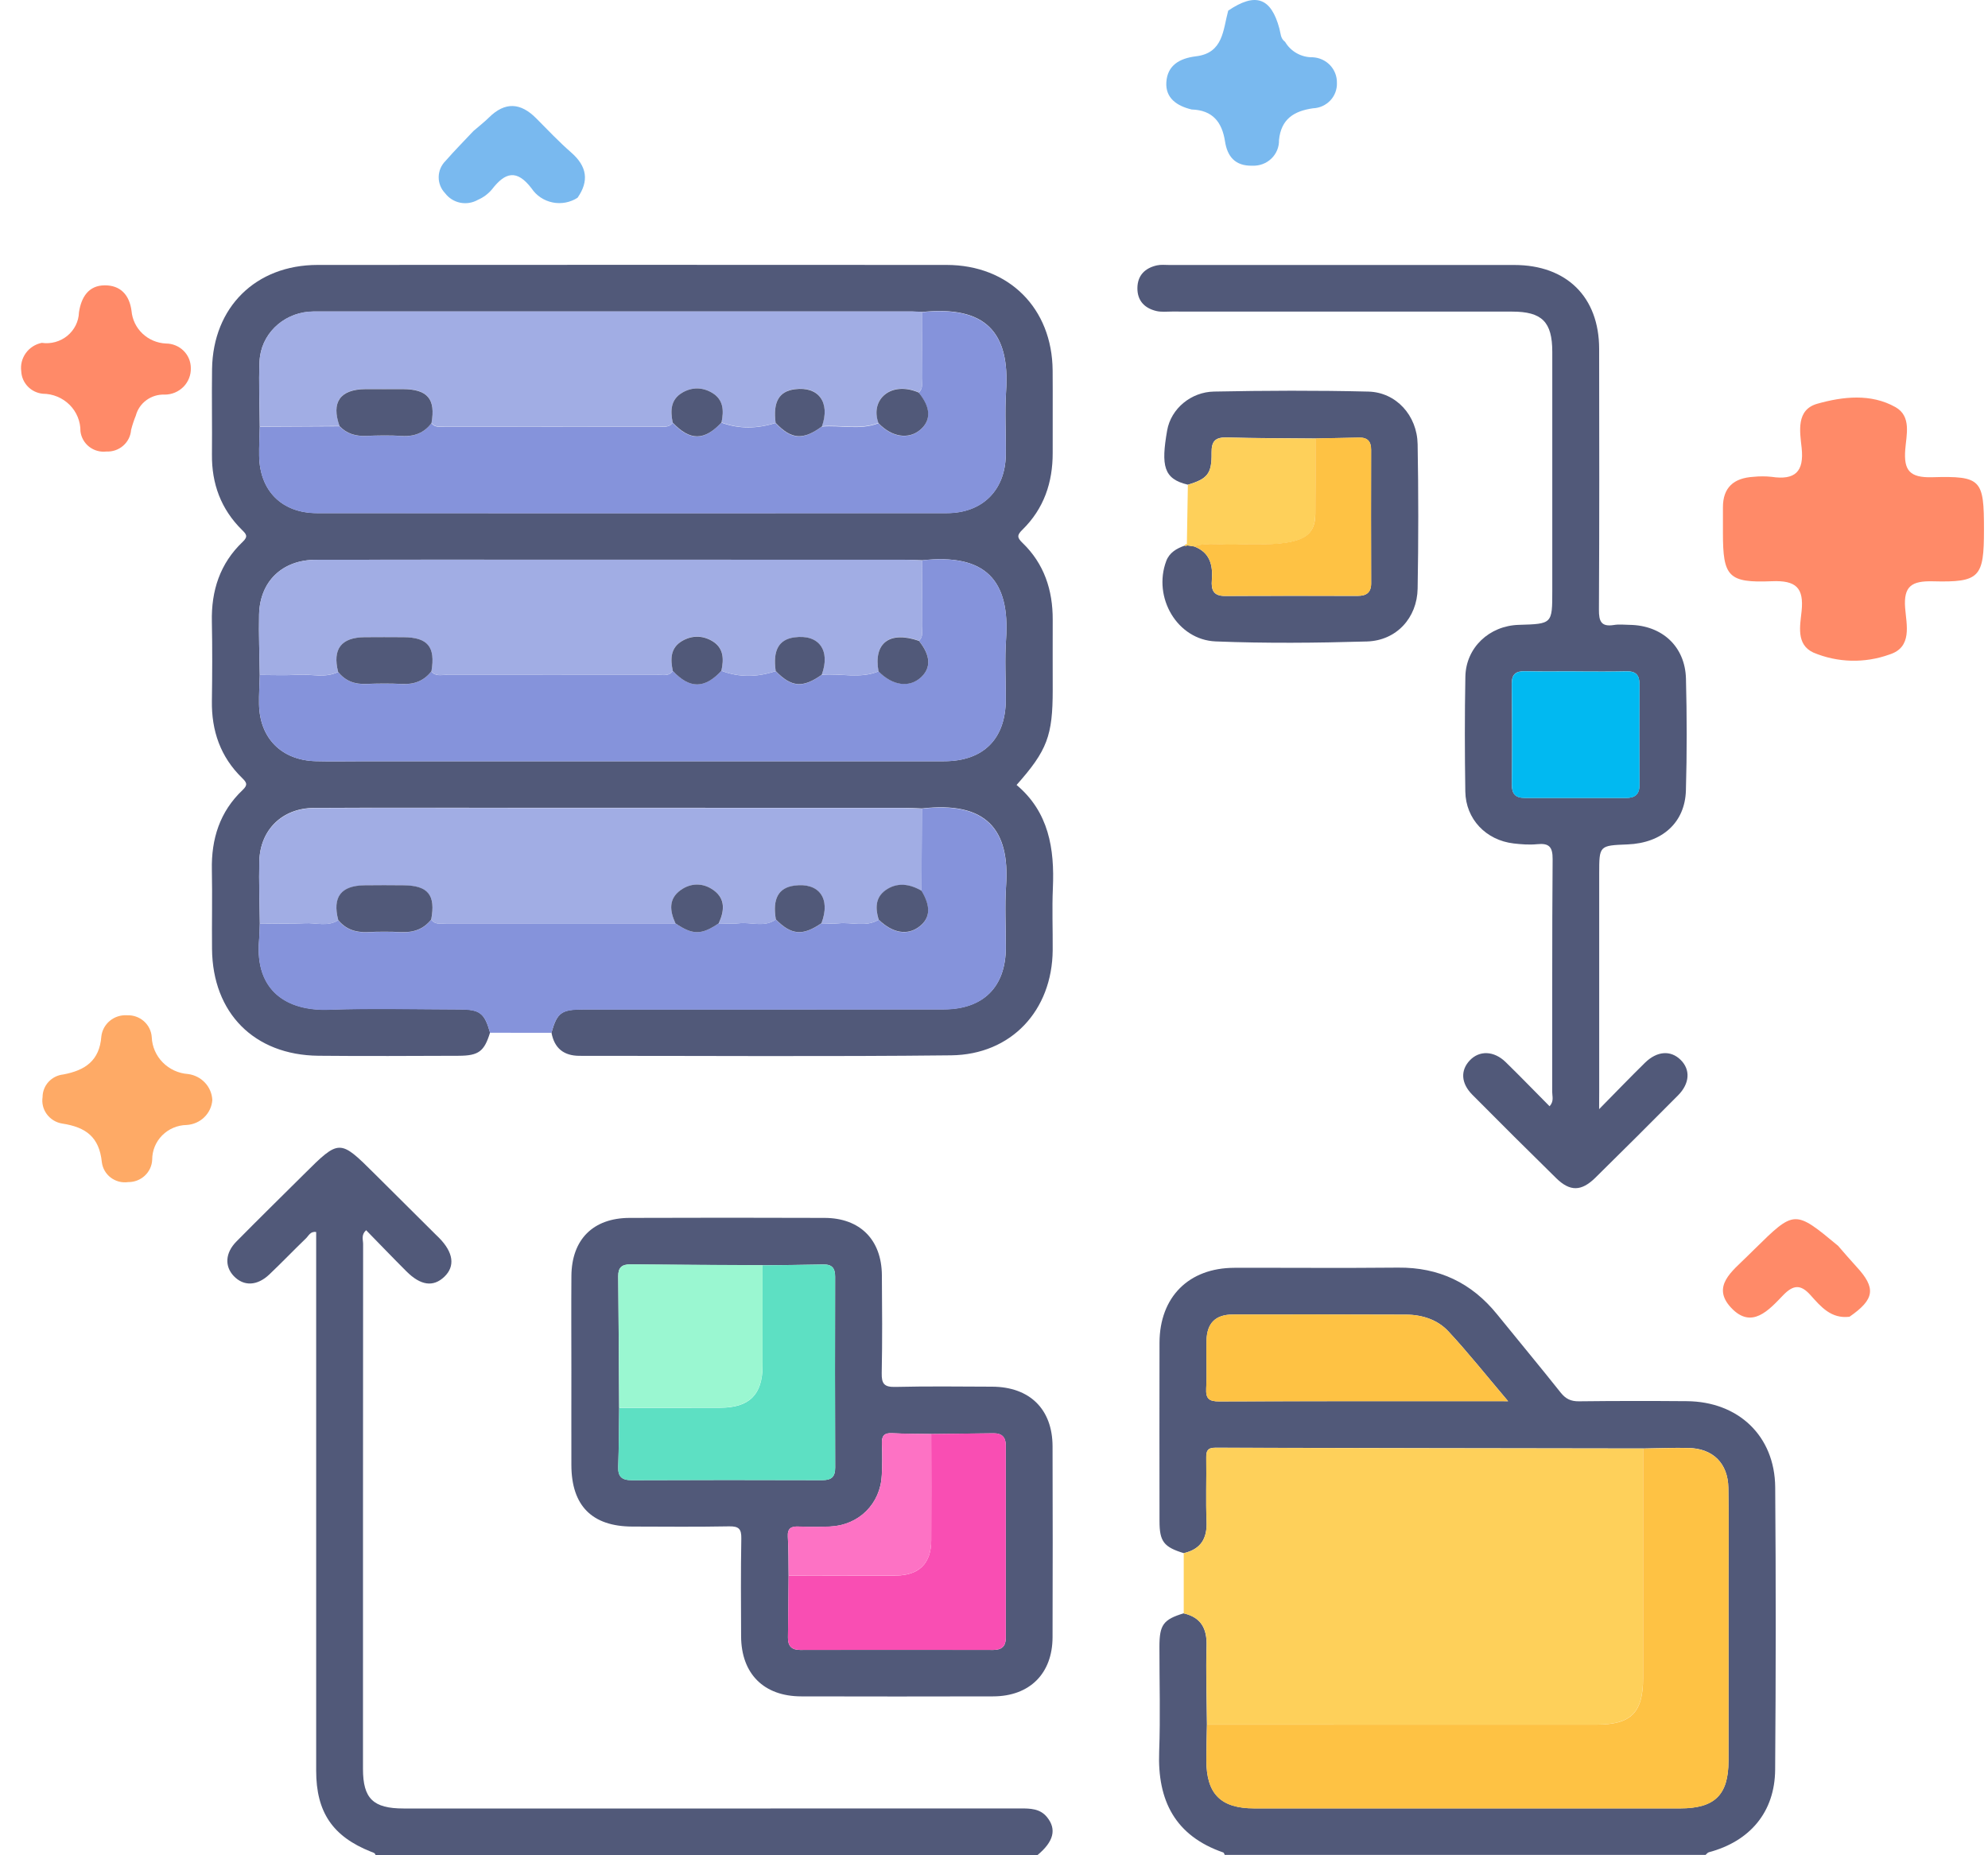
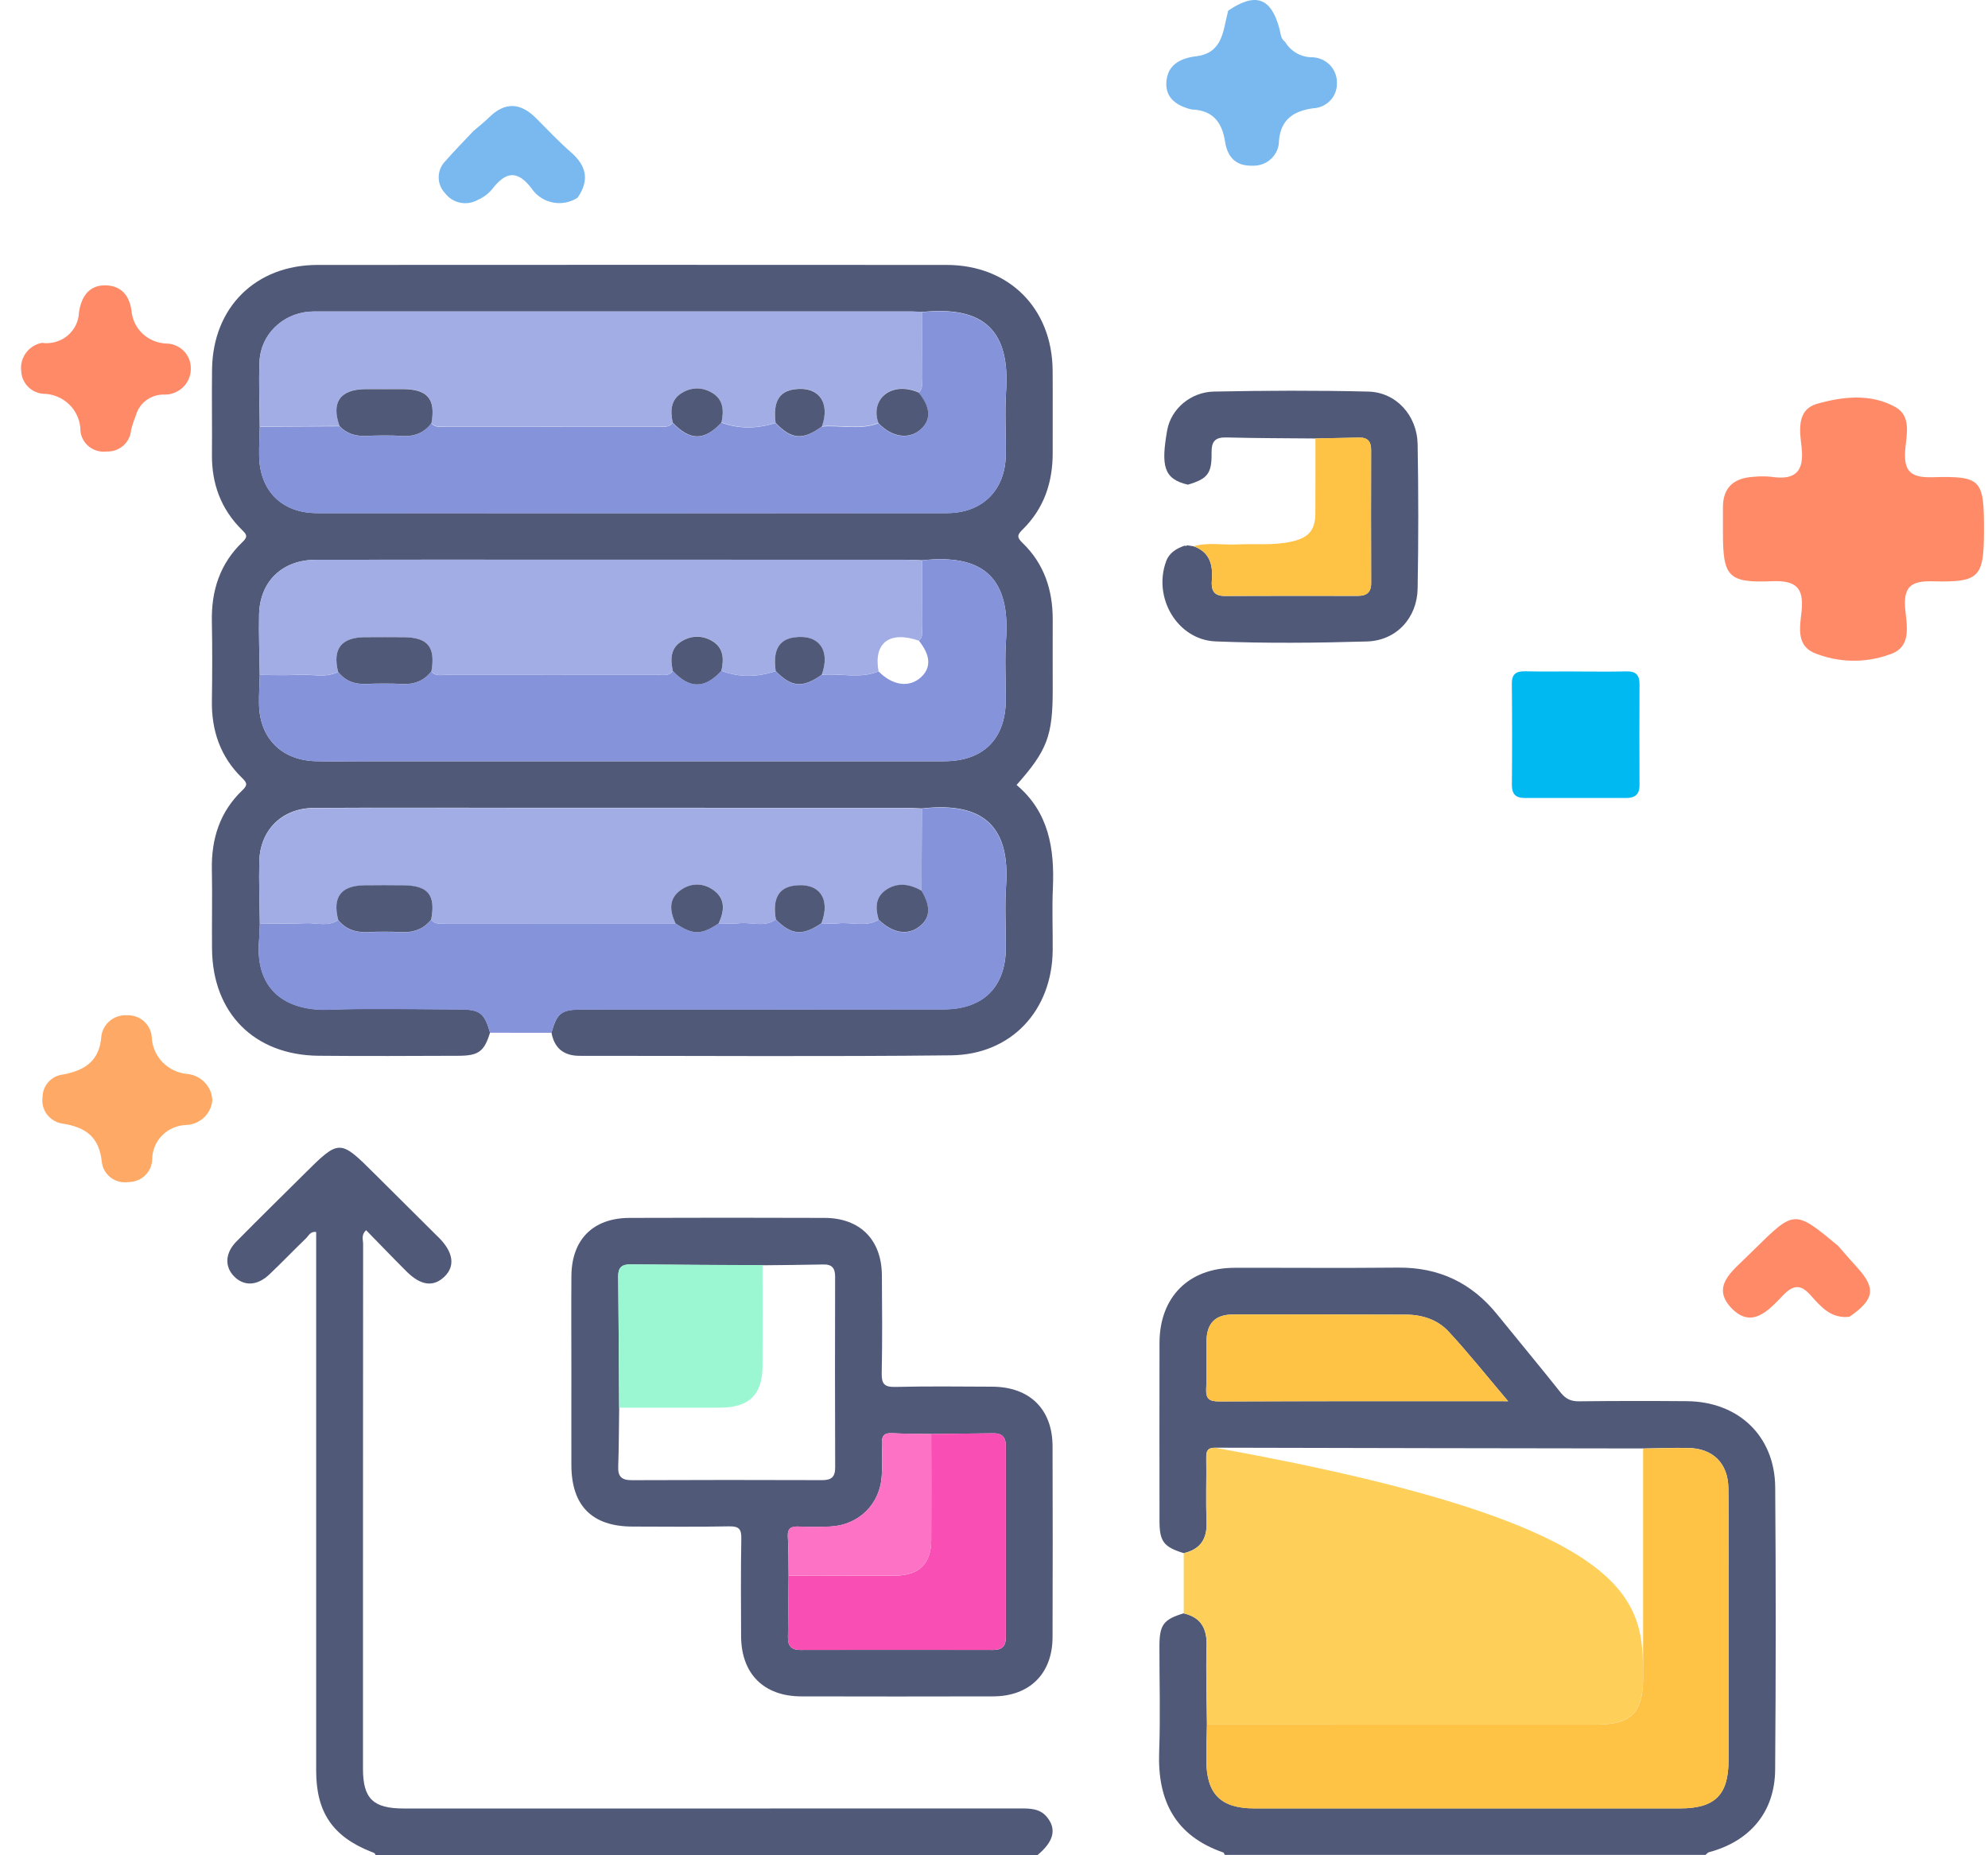
<svg xmlns="http://www.w3.org/2000/svg" width="75" height="70" viewBox="0 0 75 70" fill="none">
  <path d="M44.957 4.131C44.401 3.998 43.963 3.703 44.002 3.099C44.043 2.468 44.495 2.2 45.122 2.124C46.157 2 46.139 1.118 46.336 0.401C47.364 -0.295 47.951 -0.094 48.267 1.077C48.316 1.257 48.306 1.455 48.482 1.579C48.587 1.759 48.74 1.908 48.923 2.01C49.107 2.113 49.316 2.165 49.527 2.161C49.776 2.174 50.011 2.282 50.181 2.462C50.35 2.642 50.442 2.88 50.437 3.126C50.442 3.247 50.422 3.368 50.38 3.482C50.337 3.596 50.272 3.701 50.188 3.79C50.104 3.879 50.003 3.951 49.891 4.002C49.779 4.053 49.657 4.081 49.534 4.086C48.816 4.189 48.331 4.492 48.252 5.284C48.256 5.414 48.232 5.542 48.183 5.662C48.134 5.782 48.06 5.891 47.966 5.982C47.872 6.073 47.76 6.144 47.637 6.19C47.514 6.236 47.383 6.257 47.251 6.252C46.593 6.269 46.302 5.9 46.215 5.333C46.102 4.606 45.748 4.156 44.957 4.131Z" fill="#79B9EF" />
  <path d="M69.776 49.681C69.082 49.768 68.692 49.3 68.305 48.867C67.932 48.448 67.652 48.475 67.27 48.871C66.732 49.43 66.085 50.169 65.31 49.343C64.551 48.535 65.357 47.959 65.905 47.413C65.997 47.322 66.091 47.231 66.183 47.14C67.703 45.644 67.703 45.644 69.342 47.003C69.572 47.266 69.797 47.532 70.034 47.789C70.785 48.6 70.728 49.021 69.776 49.681Z" fill="#FF8A68" />
  <path d="M8.01 41.504C7.993 41.75 7.885 41.981 7.707 42.154C7.529 42.327 7.293 42.431 7.043 42.446C6.694 42.452 6.363 42.593 6.119 42.838C5.876 43.083 5.741 43.412 5.742 43.754C5.733 43.983 5.633 44.2 5.464 44.358C5.295 44.516 5.07 44.603 4.836 44.601C4.72 44.618 4.603 44.611 4.489 44.582C4.376 44.552 4.27 44.501 4.178 44.431C4.085 44.361 4.008 44.273 3.95 44.173C3.893 44.073 3.856 43.963 3.842 43.849C3.745 42.903 3.245 42.529 2.344 42.392C2.112 42.354 1.905 42.227 1.767 42.04C1.628 41.853 1.571 41.62 1.606 41.392C1.607 41.18 1.688 40.975 1.832 40.818C1.977 40.661 2.176 40.562 2.39 40.54C3.207 40.385 3.755 40.024 3.823 39.106C3.849 38.875 3.964 38.664 4.145 38.515C4.325 38.366 4.557 38.292 4.792 38.307C5.027 38.297 5.256 38.378 5.43 38.532C5.604 38.687 5.71 38.902 5.725 39.132C5.739 39.49 5.887 39.829 6.14 40.086C6.393 40.343 6.734 40.499 7.097 40.524C7.342 40.556 7.567 40.672 7.734 40.851C7.901 41.03 7.999 41.261 8.01 41.504Z" fill="#FEAA66" />
  <path d="M17.86 4.944C18.056 4.774 18.262 4.615 18.446 4.434C19.056 3.831 19.642 3.871 20.23 4.465C20.664 4.904 21.091 5.353 21.555 5.759C22.142 6.274 22.233 6.825 21.789 7.461C21.652 7.55 21.497 7.611 21.336 7.642C21.174 7.672 21.007 7.671 20.846 7.638C20.685 7.605 20.532 7.541 20.395 7.45C20.259 7.359 20.143 7.242 20.052 7.106C19.496 6.378 19.058 6.5 18.564 7.14C18.419 7.315 18.234 7.452 18.024 7.542C17.824 7.656 17.588 7.693 17.361 7.648C17.135 7.602 16.933 7.476 16.795 7.293C16.635 7.128 16.547 6.908 16.55 6.68C16.552 6.452 16.645 6.234 16.808 6.072C17.145 5.686 17.508 5.32 17.86 4.944Z" fill="#79B9EF" />
  <path d="M1.576 12.936C1.747 12.961 1.921 12.95 2.087 12.904C2.253 12.858 2.408 12.779 2.54 12.67C2.673 12.561 2.78 12.426 2.856 12.274C2.932 12.121 2.974 11.955 2.979 11.785C3.064 11.222 3.334 10.768 3.951 10.766C4.538 10.763 4.881 11.118 4.962 11.73C4.99 12.055 5.136 12.359 5.375 12.586C5.613 12.812 5.927 12.945 6.259 12.961C6.382 12.961 6.505 12.985 6.619 13.032C6.733 13.078 6.837 13.147 6.924 13.233C7.012 13.319 7.081 13.421 7.128 13.533C7.175 13.646 7.199 13.766 7.199 13.887C7.203 14.017 7.181 14.147 7.133 14.268C7.086 14.389 7.014 14.5 6.922 14.594C6.83 14.687 6.719 14.761 6.598 14.812C6.476 14.863 6.345 14.889 6.213 14.889C5.966 14.878 5.724 14.952 5.526 15.096C5.327 15.24 5.186 15.447 5.124 15.681C5.052 15.858 4.992 16.04 4.945 16.225C4.928 16.453 4.822 16.665 4.648 16.816C4.475 16.968 4.248 17.047 4.016 17.036C3.9 17.05 3.783 17.041 3.671 17.01C3.559 16.979 3.455 16.926 3.363 16.855C3.272 16.784 3.196 16.695 3.14 16.595C3.084 16.495 3.048 16.385 3.035 16.272C3.037 16.087 3.002 15.904 2.931 15.732C2.861 15.561 2.757 15.405 2.625 15.274C2.493 15.142 2.336 15.038 2.162 14.966C1.989 14.894 1.803 14.857 1.615 14.856C1.399 14.835 1.198 14.738 1.049 14.583C0.9 14.428 0.812 14.226 0.802 14.012C0.768 13.77 0.829 13.524 0.973 13.324C1.116 13.124 1.332 12.985 1.576 12.936Z" fill="#FF8A68" />
  <path d="M74.848 19.993C74.848 21.781 74.693 21.978 72.928 21.933C72.129 21.913 71.81 22.107 71.874 22.939C71.923 23.573 72.156 24.421 71.282 24.695C70.35 25.032 69.323 25.006 68.41 24.621C67.752 24.315 67.912 23.607 67.968 23.056C68.057 22.177 67.759 21.892 66.845 21.93C65.196 21.999 65.001 21.751 65 20.114C65 19.792 65.003 19.47 65 19.148C64.996 18.392 65.412 18.035 66.147 17.991C66.375 17.967 66.605 17.967 66.833 17.991C67.724 18.125 68.067 17.797 67.969 16.894C67.901 16.277 67.755 15.458 68.564 15.232C69.525 14.962 70.583 14.84 71.509 15.361C72.121 15.706 71.92 16.413 71.878 16.965C71.818 17.747 72.045 18.03 72.893 18.006C74.757 17.953 74.849 18.092 74.848 19.993Z" fill="#FF8A68" />
  <path d="M44.658 58.601C43.906 58.37 43.745 58.162 43.744 57.396C43.742 55.151 43.739 52.908 43.744 50.663C43.749 48.938 44.846 47.839 46.566 47.835C48.627 47.83 50.687 47.849 52.746 47.828C54.287 47.813 55.518 48.403 56.478 49.588C57.277 50.575 58.09 51.551 58.88 52.545C59.071 52.784 59.267 52.876 59.573 52.872C60.927 52.856 62.281 52.856 63.634 52.867C65.585 52.881 66.956 54.182 66.972 56.114C67 59.666 66.997 63.218 66.97 66.77C66.958 68.366 66.023 69.473 64.467 69.887C64.42 69.9 64.385 69.953 64.344 69.987C58.298 69.987 52.251 69.987 46.205 69.987C46.188 69.956 46.177 69.903 46.15 69.895C44.33 69.266 43.662 67.933 43.731 66.094C43.78 64.774 43.739 63.449 43.741 62.127C43.742 61.304 43.888 61.105 44.655 60.871C45.316 61.026 45.539 61.449 45.519 62.107C45.489 63.091 45.525 64.079 45.533 65.064C45.525 65.513 45.511 65.961 45.511 66.408C45.511 67.686 46.053 68.23 47.322 68.23C52.675 68.231 58.028 68.231 63.382 68.23C64.69 68.23 65.207 67.725 65.21 66.435C65.214 64.211 65.211 61.986 65.211 59.763C65.211 58.554 65.227 57.345 65.205 56.136C65.188 55.203 64.618 54.648 63.693 54.631C63.126 54.62 62.557 54.643 61.989 54.651C56.611 54.643 51.232 54.637 45.855 54.622C45.55 54.62 45.503 54.75 45.508 55.008C45.52 55.807 45.487 56.611 45.52 57.409C45.547 58.054 45.296 58.454 44.658 58.601ZM56.895 52.867C56.083 51.911 55.395 51.042 54.643 50.233C54.235 49.794 53.655 49.603 53.043 49.602C50.865 49.596 48.686 49.591 46.508 49.597C45.858 49.599 45.534 49.922 45.519 50.569C45.503 51.173 45.538 51.78 45.506 52.384C45.487 52.769 45.607 52.878 45.996 52.876C49.566 52.861 53.137 52.867 56.895 52.867Z" fill="#515979" />
  <path d="M14.169 69.994C14.147 69.903 14.068 69.896 13.996 69.866C12.55 69.291 11.928 68.374 11.928 66.81C11.926 60.229 11.928 53.647 11.928 47.066C11.928 46.874 11.928 46.684 11.928 46.485C11.708 46.449 11.646 46.626 11.546 46.721C11.08 47.17 10.633 47.637 10.165 48.082C9.701 48.524 9.192 48.538 8.818 48.145C8.469 47.777 8.496 47.27 8.919 46.843C9.757 45.993 10.61 45.157 11.457 44.315C12.809 42.97 12.809 42.97 14.148 44.303C14.912 45.062 15.675 45.821 16.438 46.581C16.48 46.623 16.521 46.663 16.564 46.704C17.107 47.254 17.178 47.777 16.762 48.174C16.346 48.569 15.871 48.507 15.332 47.968C14.822 47.459 14.323 46.937 13.812 46.416C13.617 46.595 13.699 46.779 13.699 46.938C13.694 53.539 13.694 60.14 13.694 66.74C13.694 67.862 14.078 68.235 15.226 68.235C22.979 68.235 30.734 68.237 38.488 68.233C38.868 68.233 39.239 68.235 39.504 68.566C39.87 69.021 39.751 69.486 39.14 69.994C30.816 69.994 22.492 69.994 14.169 69.994Z" fill="#515979" />
  <path d="M18.488 38.96C18.27 39.668 18.061 39.832 17.307 39.835C15.54 39.84 13.774 39.852 12.008 39.834C9.59 39.807 8.021 38.221 7.999 35.807C7.989 34.812 8.013 33.816 7.993 32.82C7.969 31.652 8.291 30.622 9.156 29.805C9.365 29.607 9.299 29.517 9.133 29.353C8.316 28.557 7.977 27.572 7.994 26.444C8.008 25.449 8.013 24.452 7.993 23.457C7.967 22.288 8.297 21.26 9.158 20.442C9.371 20.238 9.291 20.154 9.13 19.995C8.336 19.21 7.983 18.25 7.996 17.142C8.007 16.069 7.985 14.994 8 13.92C8.037 11.591 9.648 9.997 11.982 9.996C19.891 9.991 27.801 9.991 35.71 9.996C38.06 9.997 39.695 11.63 39.712 13.977C39.72 15.011 39.711 16.047 39.714 17.081C39.718 18.203 39.384 19.193 38.569 19.99C38.374 20.181 38.361 20.278 38.57 20.478C39.392 21.268 39.72 22.265 39.715 23.387C39.711 24.265 39.715 25.144 39.715 26.022C39.715 27.76 39.511 28.31 38.352 29.617C39.568 30.639 39.787 32.02 39.721 33.509C39.687 34.289 39.72 35.072 39.714 35.851C39.695 38.123 38.156 39.793 35.88 39.818C31.209 39.87 26.537 39.835 21.866 39.837C21.266 39.837 20.912 39.548 20.805 38.96C21.02 38.203 21.177 38.084 22.02 38.084C26.548 38.082 31.077 38.087 35.605 38.081C37.099 38.079 37.941 37.234 37.947 35.759C37.95 34.979 37.903 34.195 37.956 33.419C38.102 31.297 37.212 30.224 34.782 30.503C34.548 30.495 34.313 30.48 34.079 30.48C29.119 30.478 24.158 30.478 19.198 30.478C16.748 30.478 14.296 30.47 11.847 30.483C10.648 30.489 9.811 31.308 9.783 32.497C9.764 33.275 9.795 34.056 9.803 34.834C9.794 35.048 9.794 35.262 9.775 35.475C9.612 37.392 10.838 38.148 12.398 38.093C14.041 38.035 15.688 38.078 17.334 38.082C18.111 38.087 18.276 38.218 18.488 38.96ZM34.779 11.772C34.661 11.766 34.545 11.755 34.427 11.755C26.95 11.753 19.473 11.755 11.997 11.755C11.88 11.755 11.762 11.752 11.644 11.763C10.642 11.852 9.836 12.634 9.792 13.636C9.756 14.453 9.794 15.273 9.8 16.094C9.792 16.464 9.772 16.834 9.778 17.203C9.799 18.517 10.636 19.359 11.96 19.359C19.881 19.364 27.803 19.364 35.724 19.359C37.066 19.357 37.926 18.493 37.945 17.161C37.956 16.361 37.903 15.558 37.956 14.762C38.105 12.538 37.188 11.522 34.779 11.772ZM34.781 21.14C34.566 21.132 34.35 21.12 34.135 21.12C29.785 21.118 25.435 21.118 21.084 21.118C18.026 21.118 14.97 21.113 11.912 21.121C10.647 21.124 9.803 21.937 9.775 23.187C9.758 23.946 9.791 24.705 9.8 25.465C9.791 25.833 9.766 26.204 9.773 26.572C9.797 27.854 10.623 28.685 11.911 28.719C12.479 28.735 13.048 28.722 13.617 28.722C20.948 28.722 28.28 28.724 35.611 28.721C37.102 28.721 37.939 27.88 37.945 26.399C37.948 25.638 37.901 24.874 37.955 24.118C38.107 21.902 37.193 20.874 34.781 21.14Z" fill="#515979" />
-   <path d="M45.536 65.068C45.528 64.082 45.492 63.095 45.522 62.11C45.542 61.453 45.319 61.029 44.658 60.874C44.658 60.118 44.658 59.361 44.658 58.604C45.296 58.458 45.545 58.057 45.519 57.412C45.486 56.612 45.519 55.811 45.506 55.011C45.503 54.753 45.549 54.623 45.853 54.625C51.231 54.641 56.61 54.647 61.987 54.655C61.987 57.54 61.989 60.425 61.987 63.31C61.987 64.613 61.536 65.069 60.23 65.071C55.334 65.071 50.434 65.069 45.536 65.068Z" fill="#FED05A" />
-   <path d="M60.329 41.849C60.985 41.182 61.514 40.634 62.058 40.099C62.513 39.653 63.028 39.618 63.404 39.989C63.779 40.357 63.752 40.879 63.306 41.329C62.273 42.371 61.232 43.407 60.186 44.437C59.658 44.955 59.231 44.963 58.711 44.454C57.65 43.412 56.594 42.362 55.547 41.306C55.115 40.871 55.093 40.385 55.451 40.007C55.812 39.628 56.36 39.642 56.803 40.073C57.361 40.617 57.901 41.178 58.46 41.74C58.633 41.548 58.559 41.367 58.559 41.204C58.565 38.276 58.551 35.347 58.575 32.419C58.578 31.944 58.436 31.806 57.986 31.852C57.695 31.881 57.397 31.858 57.105 31.824C56.059 31.702 55.298 30.904 55.281 29.866C55.259 28.422 55.256 26.976 55.283 25.532C55.303 24.435 56.184 23.609 57.298 23.576C58.562 23.54 58.562 23.54 58.562 22.296C58.562 19.29 58.563 16.283 58.562 13.277C58.562 12.144 58.174 11.757 57.046 11.757C52.768 11.755 48.49 11.757 44.212 11.755C44.016 11.755 43.812 11.779 43.626 11.735C43.179 11.629 42.904 11.343 42.91 10.865C42.916 10.388 43.198 10.113 43.648 10.012C43.799 9.979 43.961 9.998 44.118 9.998C48.456 9.998 52.792 9.996 57.13 9.998C59.104 9.999 60.329 11.207 60.33 13.163C60.335 16.442 60.34 19.723 60.322 23.003C60.319 23.443 60.406 23.659 60.889 23.581C61.081 23.549 61.281 23.573 61.477 23.576C62.702 23.593 63.573 24.388 63.605 25.605C63.641 27.01 63.644 28.418 63.603 29.822C63.569 31.043 62.702 31.808 61.404 31.86C60.332 31.902 60.332 31.902 60.332 32.967C60.332 35.681 60.332 38.395 60.332 41.109C60.329 41.298 60.329 41.487 60.329 41.849ZM59.418 25.334C59.418 25.332 59.418 25.332 59.418 25.331C58.79 25.331 58.161 25.34 57.535 25.326C57.194 25.318 57.031 25.43 57.034 25.795C57.046 27.063 57.048 28.332 57.035 29.601C57.032 29.952 57.175 30.105 57.516 30.105C58.791 30.104 60.066 30.104 61.342 30.107C61.675 30.107 61.852 29.974 61.851 29.621C61.844 28.352 61.844 27.084 61.851 25.815C61.852 25.473 61.715 25.32 61.359 25.329C60.712 25.345 60.065 25.334 59.418 25.334Z" fill="#515979" />
+   <path d="M45.536 65.068C45.528 64.082 45.492 63.095 45.522 62.11C45.542 61.453 45.319 61.029 44.658 60.874C44.658 60.118 44.658 59.361 44.658 58.604C45.296 58.458 45.545 58.057 45.519 57.412C45.486 56.612 45.519 55.811 45.506 55.011C45.503 54.753 45.549 54.623 45.853 54.625C61.987 57.54 61.989 60.425 61.987 63.31C61.987 64.613 61.536 65.069 60.23 65.071C55.334 65.071 50.434 65.069 45.536 65.068Z" fill="#FED05A" />
  <path d="M21.556 51.714C21.556 50.523 21.548 49.331 21.557 48.141C21.568 46.764 22.376 45.956 23.751 45.952C26.204 45.944 28.658 45.942 31.111 45.952C32.446 45.956 33.261 46.777 33.27 48.114C33.28 49.344 33.289 50.575 33.264 51.804C33.256 52.204 33.353 52.34 33.776 52.329C34.992 52.3 36.209 52.315 37.426 52.32C38.846 52.325 39.706 53.167 39.709 54.57C39.716 56.971 39.717 59.373 39.709 61.774C39.705 63.147 38.844 64.002 37.467 64.005C35.053 64.011 32.639 64.011 30.225 64.005C28.813 64.002 27.965 63.15 27.959 61.739C27.954 60.51 27.945 59.279 27.967 58.049C27.973 57.691 27.877 57.584 27.51 57.59C26.294 57.613 25.077 57.601 23.86 57.598C22.336 57.594 21.561 56.815 21.556 55.281C21.553 54.096 21.556 52.904 21.556 51.714ZM23.359 53.115C23.348 53.856 23.349 54.596 23.323 55.337C23.308 55.717 23.458 55.849 23.838 55.848C26.231 55.837 28.625 55.838 31.017 55.846C31.364 55.848 31.51 55.727 31.508 55.37C31.499 52.97 31.5 50.569 31.506 48.169C31.506 47.852 31.393 47.702 31.061 47.709C30.297 47.727 29.532 47.73 28.768 47.739C27.104 47.73 25.443 47.725 23.78 47.708C23.456 47.705 23.32 47.83 23.323 48.155C23.34 49.808 23.348 51.461 23.359 53.115ZM35.133 54.106C34.644 54.098 34.153 54.103 33.666 54.076C33.349 54.057 33.256 54.184 33.27 54.482C33.289 54.871 33.284 55.262 33.267 55.651C33.218 56.74 32.406 57.549 31.313 57.598C30.922 57.615 30.53 57.616 30.137 57.599C29.845 57.587 29.704 57.66 29.722 57.985C29.752 58.471 29.743 58.958 29.751 59.446C29.743 60.225 29.738 61.005 29.727 61.785C29.722 62.099 29.861 62.253 30.183 62.253C32.614 62.252 35.043 62.25 37.474 62.253C37.792 62.253 37.946 62.113 37.946 61.797C37.944 59.379 37.944 56.962 37.946 54.543C37.946 54.229 37.801 54.076 37.482 54.079C36.699 54.09 35.916 54.096 35.133 54.106Z" fill="#515979" />
  <path d="M18.488 38.966C18.276 38.224 18.109 38.093 17.33 38.092C15.684 38.088 14.039 38.046 12.394 38.102C10.835 38.157 9.608 37.401 9.771 35.484C9.79 35.271 9.79 35.057 9.8 34.843C10.368 34.843 10.938 34.865 11.504 34.834C11.921 34.81 12.361 34.976 12.759 34.721C13.04 35.065 13.406 35.19 13.845 35.173C14.274 35.156 14.706 35.153 15.135 35.173C15.597 35.195 15.978 35.067 16.267 34.698C16.426 34.912 16.658 34.839 16.864 34.839C19.736 34.842 22.609 34.839 25.483 34.839C26.136 35.282 26.458 35.282 27.113 34.839C27.364 34.84 27.62 34.867 27.867 34.837C28.333 34.779 28.829 35.007 29.268 34.693C29.855 35.289 30.281 35.323 30.991 34.837C31.203 34.839 31.418 34.862 31.628 34.839C32.134 34.784 32.665 34.995 33.148 34.703C33.675 35.22 34.246 35.314 34.695 34.957C35.097 34.637 35.119 34.204 34.764 33.615C34.769 32.581 34.774 31.547 34.78 30.512C37.21 30.233 38.1 31.306 37.954 33.428C37.901 34.204 37.948 34.987 37.945 35.768C37.938 37.242 37.097 38.087 35.603 38.09C31.075 38.096 26.546 38.092 22.018 38.093C21.175 38.093 21.016 38.212 20.803 38.969C20.032 38.966 19.26 38.966 18.488 38.966Z" fill="#8593DB" />
  <path d="M44.815 18.287C43.893 18.073 43.8 17.573 44.032 16.242C44.178 15.41 44.942 14.789 45.799 14.774C47.74 14.736 49.685 14.727 51.626 14.775C52.673 14.802 53.463 15.677 53.482 16.761C53.514 18.576 53.514 20.392 53.482 22.207C53.463 23.315 52.68 24.17 51.571 24.203C49.669 24.259 47.762 24.277 45.864 24.201C44.414 24.143 43.483 22.542 43.998 21.168C44.117 20.85 44.387 20.695 44.692 20.587L44.742 20.6L44.788 20.575C44.87 20.587 44.953 20.6 45.034 20.612C45.647 20.832 45.763 21.322 45.718 21.887C45.689 22.253 45.771 22.489 46.214 22.487C47.88 22.478 49.548 22.482 51.214 22.484C51.541 22.484 51.729 22.367 51.728 22.006C51.722 20.328 51.723 18.65 51.726 16.972C51.728 16.655 51.591 16.503 51.268 16.511C50.72 16.525 50.172 16.533 49.623 16.544C48.51 16.533 47.395 16.535 46.281 16.505C45.846 16.492 45.702 16.648 45.708 17.081C45.721 17.873 45.553 18.067 44.815 18.287Z" fill="#515979" />
-   <path d="M45.034 20.617C44.952 20.605 44.869 20.592 44.787 20.58L44.776 20.531C44.789 19.785 44.801 19.039 44.814 18.293C45.552 18.071 45.72 17.878 45.709 17.085C45.703 16.652 45.847 16.497 46.282 16.508C47.396 16.538 48.51 16.537 49.624 16.547C49.624 17.497 49.629 18.447 49.621 19.399C49.615 20.025 49.348 20.299 48.748 20.436C48.054 20.597 47.354 20.514 46.656 20.549C46.116 20.577 45.569 20.46 45.034 20.617Z" fill="#FED05A" />
-   <path d="M44.777 20.531L44.788 20.58L44.742 20.605L44.692 20.592C44.703 20.553 44.731 20.533 44.777 20.531Z" fill="#FEC244" />
  <path d="M45.535 65.071C50.434 65.071 55.334 65.074 60.232 65.072C61.539 65.072 61.989 64.616 61.989 63.312C61.989 60.426 61.989 57.542 61.989 54.656C62.558 54.648 63.125 54.625 63.694 54.636C64.618 54.654 65.189 55.208 65.206 56.14C65.228 57.349 65.212 58.559 65.212 59.768C65.212 61.991 65.215 64.216 65.211 66.439C65.209 67.73 64.691 68.234 63.383 68.234C58.029 68.236 52.676 68.236 47.322 68.234C46.052 68.234 45.512 67.691 45.512 66.413C45.513 65.968 45.527 65.519 45.535 65.071Z" fill="#FEC244" />
  <path d="M56.895 52.869C53.136 52.869 49.565 52.862 45.994 52.877C45.604 52.878 45.485 52.769 45.504 52.384C45.535 51.781 45.501 51.173 45.516 50.569C45.534 49.922 45.857 49.599 46.506 49.597C48.684 49.591 50.862 49.594 53.041 49.602C53.653 49.603 54.233 49.794 54.641 50.233C55.395 51.042 56.083 51.911 56.895 52.869Z" fill="#FEC244" />
  <path d="M34.781 21.143C37.193 20.877 38.109 21.905 37.955 24.12C37.901 24.877 37.948 25.641 37.945 26.401C37.939 27.884 37.102 28.723 35.611 28.723C28.28 28.726 20.948 28.725 13.617 28.725C13.048 28.725 12.479 28.737 11.911 28.722C10.623 28.687 9.797 27.856 9.774 26.575C9.767 26.206 9.791 25.836 9.8 25.467C10.289 25.467 10.779 25.489 11.265 25.459C11.762 25.43 12.274 25.594 12.756 25.353C13.029 25.698 13.387 25.826 13.825 25.808C14.27 25.789 14.717 25.784 15.16 25.809C15.622 25.834 15.993 25.692 16.275 25.33C16.417 25.525 16.627 25.466 16.816 25.466C19.493 25.469 22.173 25.469 24.85 25.466C25.039 25.466 25.249 25.517 25.383 25.312C26.019 25.992 26.584 25.992 27.215 25.309C27.896 25.57 28.579 25.552 29.262 25.322C29.857 25.938 30.289 25.972 31 25.462C31.713 25.397 32.444 25.622 33.144 25.331C33.672 25.867 34.298 25.956 34.738 25.559C35.136 25.2 35.112 24.728 34.668 24.177C34.842 24.024 34.778 23.817 34.779 23.633C34.785 22.802 34.781 21.972 34.781 21.143Z" fill="#8593DB" />
  <path d="M34.779 11.779C37.188 11.529 38.105 12.546 37.955 14.768C37.901 15.565 37.955 16.366 37.944 17.166C37.926 18.499 37.064 19.363 35.723 19.364C27.801 19.369 19.88 19.369 11.958 19.364C10.634 19.363 9.797 18.522 9.777 17.208C9.77 16.838 9.791 16.468 9.799 16.099C10.802 16.095 11.806 16.088 12.809 16.084C13.082 16.371 13.42 16.466 13.813 16.449C14.26 16.43 14.711 16.423 15.157 16.451C15.625 16.48 15.996 16.343 16.275 15.966C16.421 16.155 16.63 16.095 16.817 16.095C19.492 16.098 22.166 16.098 24.839 16.095C25.028 16.095 25.238 16.148 25.375 15.951C26.028 16.644 26.568 16.643 27.215 15.946C27.894 16.196 28.574 16.176 29.256 15.96C29.851 16.59 30.292 16.623 31.003 16.095C31.713 16.032 32.441 16.241 33.138 15.97C33.633 16.496 34.272 16.599 34.713 16.223C35.136 15.863 35.115 15.37 34.652 14.815C34.839 14.668 34.776 14.46 34.776 14.276C34.785 13.442 34.781 12.61 34.779 11.779Z" fill="#8593DB" />
  <path d="M29.26 15.953C28.578 16.17 27.898 16.189 27.22 15.939C27.311 15.495 27.3 15.074 26.854 14.813C26.491 14.602 26.102 14.603 25.74 14.814C25.294 15.075 25.29 15.5 25.379 15.944C25.242 16.142 25.032 16.087 24.844 16.087C22.169 16.091 19.494 16.091 16.822 16.087C16.635 16.087 16.424 16.147 16.28 15.958C16.44 15.05 16.134 14.683 15.204 14.677C14.733 14.674 14.261 14.674 13.792 14.677C12.829 14.684 12.488 15.172 12.812 16.073C11.808 16.078 10.805 16.084 9.801 16.089C9.797 15.27 9.757 14.45 9.793 13.632C9.837 12.63 10.643 11.847 11.645 11.758C11.761 11.747 11.881 11.75 11.998 11.75C19.476 11.75 26.953 11.75 34.428 11.75C34.546 11.75 34.662 11.761 34.78 11.768C34.782 12.599 34.785 13.431 34.78 14.263C34.779 14.449 34.841 14.656 34.656 14.802C33.618 14.356 32.816 15.063 33.142 15.956C32.445 16.228 31.718 16.019 31.008 16.081C31.328 15.177 30.882 14.563 29.989 14.678C29.387 14.763 29.158 15.163 29.26 15.953Z" fill="#A1ADE4" />
  <path d="M33.148 34.702C32.665 34.994 32.134 34.783 31.628 34.838C31.418 34.861 31.203 34.838 30.991 34.836C31.346 33.905 30.901 33.291 29.963 33.419C29.365 33.501 29.136 33.921 29.269 34.694C28.831 35.008 28.335 34.78 27.868 34.838C27.62 34.868 27.366 34.841 27.115 34.84C27.327 34.38 27.385 33.922 26.925 33.59C26.53 33.304 26.067 33.304 25.673 33.59C25.213 33.922 25.274 34.382 25.484 34.84C22.612 34.841 19.739 34.843 16.866 34.84C16.661 34.84 16.427 34.913 16.269 34.699C16.441 33.776 16.152 33.416 15.226 33.408C14.737 33.404 14.247 33.404 13.759 33.408C12.862 33.418 12.536 33.85 12.762 34.721C12.364 34.977 11.925 34.811 11.507 34.833C10.94 34.864 10.371 34.841 9.803 34.843C9.793 34.063 9.764 33.283 9.782 32.505C9.812 31.316 10.648 30.498 11.846 30.491C14.296 30.479 16.748 30.487 19.198 30.487C24.157 30.487 29.119 30.487 34.078 30.488C34.312 30.488 34.548 30.504 34.782 30.512C34.777 31.546 34.772 32.58 34.766 33.615C34.314 33.352 33.843 33.282 33.401 33.601C33.018 33.876 33.023 34.286 33.148 34.702Z" fill="#A1ADE4" />
  <path d="M34.78 21.14C34.782 21.97 34.785 22.801 34.78 23.63C34.779 23.816 34.843 24.021 34.669 24.174C33.56 23.79 32.947 24.254 33.145 25.328C32.446 25.618 31.714 25.394 31.001 25.46C31.342 24.536 30.892 23.922 29.966 24.05C29.379 24.132 29.151 24.541 29.263 25.319C28.58 25.549 27.896 25.568 27.216 25.307C27.314 24.861 27.308 24.436 26.857 24.175C26.494 23.966 26.101 23.966 25.74 24.177C25.288 24.439 25.291 24.866 25.384 25.31C25.25 25.513 25.04 25.463 24.851 25.463C22.174 25.466 19.494 25.466 16.817 25.463C16.63 25.463 16.418 25.522 16.276 25.327C16.432 24.407 16.14 24.049 15.223 24.043C14.734 24.04 14.247 24.038 13.759 24.043C12.87 24.05 12.539 24.486 12.755 25.35C12.275 25.589 11.761 25.427 11.265 25.457C10.778 25.486 10.288 25.465 9.8 25.465C9.79 24.705 9.757 23.946 9.774 23.186C9.803 21.937 10.646 21.124 11.912 21.121C14.97 21.115 18.026 21.118 21.084 21.118C25.434 21.118 29.784 21.118 34.135 21.119C34.35 21.119 34.565 21.132 34.78 21.14Z" fill="#A1ADE4" />
  <path d="M59.419 25.336C60.066 25.336 60.714 25.347 61.361 25.332C61.718 25.322 61.855 25.475 61.853 25.817C61.847 27.086 61.847 28.355 61.853 29.623C61.855 29.977 61.677 30.111 61.344 30.109C60.069 30.106 58.794 30.108 57.518 30.108C57.176 30.108 57.035 29.955 57.038 29.603C57.05 28.334 57.049 27.066 57.036 25.797C57.033 25.433 57.196 25.321 57.537 25.328C58.165 25.343 58.792 25.333 59.42 25.333C59.419 25.335 59.419 25.335 59.419 25.336Z" fill="#01B9F1" />
  <path d="M35.132 54.105C35.916 54.095 36.698 54.089 37.482 54.078C37.801 54.074 37.947 54.227 37.945 54.542C37.944 56.961 37.944 59.378 37.945 61.796C37.945 62.112 37.791 62.252 37.474 62.252C35.043 62.249 32.613 62.249 30.182 62.252C29.86 62.252 29.722 62.098 29.727 61.784C29.738 61.004 29.742 60.225 29.75 59.445C31.098 59.447 32.445 59.451 33.791 59.447C34.669 59.443 35.129 58.992 35.132 58.126C35.139 56.786 35.134 55.445 35.132 54.105Z" fill="#F94EB3" />
-   <path d="M28.768 47.741C29.533 47.731 30.296 47.728 31.061 47.711C31.394 47.703 31.509 47.855 31.507 48.171C31.501 50.57 31.499 52.972 31.509 55.371C31.51 55.729 31.364 55.85 31.017 55.848C28.624 55.84 26.23 55.839 23.838 55.85C23.458 55.851 23.309 55.718 23.323 55.339C23.35 54.598 23.348 53.858 23.359 53.117C24.634 53.117 25.908 53.122 27.183 53.115C28.269 53.111 28.765 52.619 28.77 51.544C28.773 50.277 28.768 49.008 28.768 47.741Z" fill="#5DE0C3" />
  <path d="M28.768 47.734C28.768 49.003 28.773 50.27 28.768 51.539C28.764 52.614 28.267 53.106 27.182 53.111C25.907 53.115 24.633 53.112 23.358 53.112C23.347 51.458 23.339 49.805 23.323 48.15C23.32 47.827 23.457 47.7 23.78 47.703C25.442 47.719 27.105 47.725 28.768 47.734Z" fill="#9AF7D1" />
  <path d="M35.132 54.103C35.134 55.444 35.138 56.784 35.134 58.123C35.131 58.989 34.67 59.44 33.792 59.444C32.445 59.448 31.098 59.444 29.752 59.442C29.744 58.955 29.753 58.467 29.723 57.981C29.704 57.656 29.846 57.581 30.138 57.595C30.529 57.612 30.922 57.611 31.314 57.594C32.407 57.545 33.221 56.736 33.268 55.647C33.285 55.258 33.29 54.866 33.271 54.478C33.257 54.18 33.35 54.053 33.667 54.072C34.152 54.1 34.642 54.096 35.132 54.103Z" fill="#FD72C4" />
  <path d="M12.761 34.715C12.534 33.845 12.861 33.412 13.758 33.403C14.246 33.396 14.736 33.398 15.225 33.403C16.153 33.41 16.44 33.77 16.268 34.693C15.979 35.06 15.597 35.19 15.135 35.168C14.707 35.148 14.275 35.149 13.846 35.168C13.408 35.184 13.042 35.059 12.761 34.715Z" fill="#515979" />
  <path d="M29.27 34.69C29.137 33.916 29.366 33.496 29.964 33.415C30.902 33.288 31.346 33.901 30.991 34.832C30.283 35.319 29.858 35.285 29.27 34.69Z" fill="#515979" />
  <path d="M33.149 34.697C33.023 34.282 33.017 33.872 33.4 33.594C33.84 33.277 34.313 33.346 34.765 33.608C35.122 34.197 35.098 34.632 34.696 34.95C34.248 35.308 33.675 35.213 33.149 34.697Z" fill="#515979" />
  <path d="M25.483 34.839C25.272 34.382 25.211 33.922 25.671 33.589C26.065 33.303 26.529 33.303 26.923 33.589C27.381 33.922 27.325 34.38 27.113 34.839C26.458 35.282 26.138 35.282 25.483 34.839Z" fill="#515979" />
  <path d="M45.035 20.611C45.571 20.453 46.117 20.569 46.657 20.542C47.355 20.508 48.054 20.59 48.749 20.43C49.349 20.291 49.616 20.019 49.623 19.392C49.63 18.442 49.626 17.492 49.626 16.541C50.174 16.53 50.722 16.522 51.27 16.508C51.594 16.5 51.729 16.652 51.729 16.969C51.724 18.647 51.722 20.325 51.73 22.003C51.732 22.365 51.543 22.483 51.217 22.481C49.55 22.479 47.883 22.475 46.216 22.484C45.775 22.487 45.692 22.25 45.72 21.884C45.764 21.32 45.648 20.831 45.035 20.611Z" fill="#FEC244" />
  <path d="M12.756 25.35C12.538 24.486 12.871 24.05 13.76 24.042C14.248 24.037 14.735 24.039 15.223 24.042C16.141 24.048 16.433 24.406 16.277 25.326C15.995 25.69 15.624 25.831 15.162 25.806C14.718 25.782 14.272 25.786 13.827 25.804C13.388 25.825 13.03 25.697 12.756 25.35Z" fill="#515979" />
-   <path d="M33.144 25.334C32.947 24.259 33.56 23.797 34.667 24.18C35.112 24.731 35.135 25.203 34.738 25.562C34.298 25.961 33.671 25.87 33.144 25.334Z" fill="#515979" />
  <path d="M29.264 25.317C29.152 24.539 29.38 24.128 29.967 24.048C30.892 23.92 31.341 24.534 31.002 25.457C30.291 25.967 29.857 25.932 29.264 25.317Z" fill="#515979" />
  <path d="M25.383 25.313C25.29 24.87 25.287 24.443 25.739 24.181C26.102 23.971 26.494 23.971 26.856 24.179C27.306 24.44 27.313 24.863 27.215 25.31C26.585 25.993 26.018 25.995 25.383 25.313Z" fill="#515979" />
  <path d="M12.811 16.079C12.488 15.177 12.828 14.69 13.791 14.682C14.262 14.679 14.733 14.679 15.203 14.682C16.133 14.688 16.439 15.055 16.279 15.963C15.999 16.338 15.627 16.477 15.161 16.448C14.715 16.419 14.264 16.427 13.816 16.446C13.422 16.462 13.084 16.366 12.811 16.079Z" fill="#515979" />
  <path d="M33.141 15.964C32.815 15.07 33.617 14.364 34.655 14.809C35.118 15.365 35.139 15.857 34.716 16.217C34.275 16.593 33.636 16.49 33.141 15.964Z" fill="#515979" />
  <path d="M29.261 15.954C29.159 15.164 29.389 14.764 29.989 14.686C30.883 14.57 31.329 15.184 31.009 16.089C30.297 16.617 29.854 16.582 29.261 15.954Z" fill="#515979" />
  <path d="M25.379 15.945C25.29 15.501 25.293 15.078 25.74 14.815C26.1 14.604 26.491 14.603 26.854 14.814C27.301 15.075 27.312 15.495 27.22 15.94C26.573 16.637 26.032 16.637 25.379 15.945Z" fill="#515979" />
</svg>